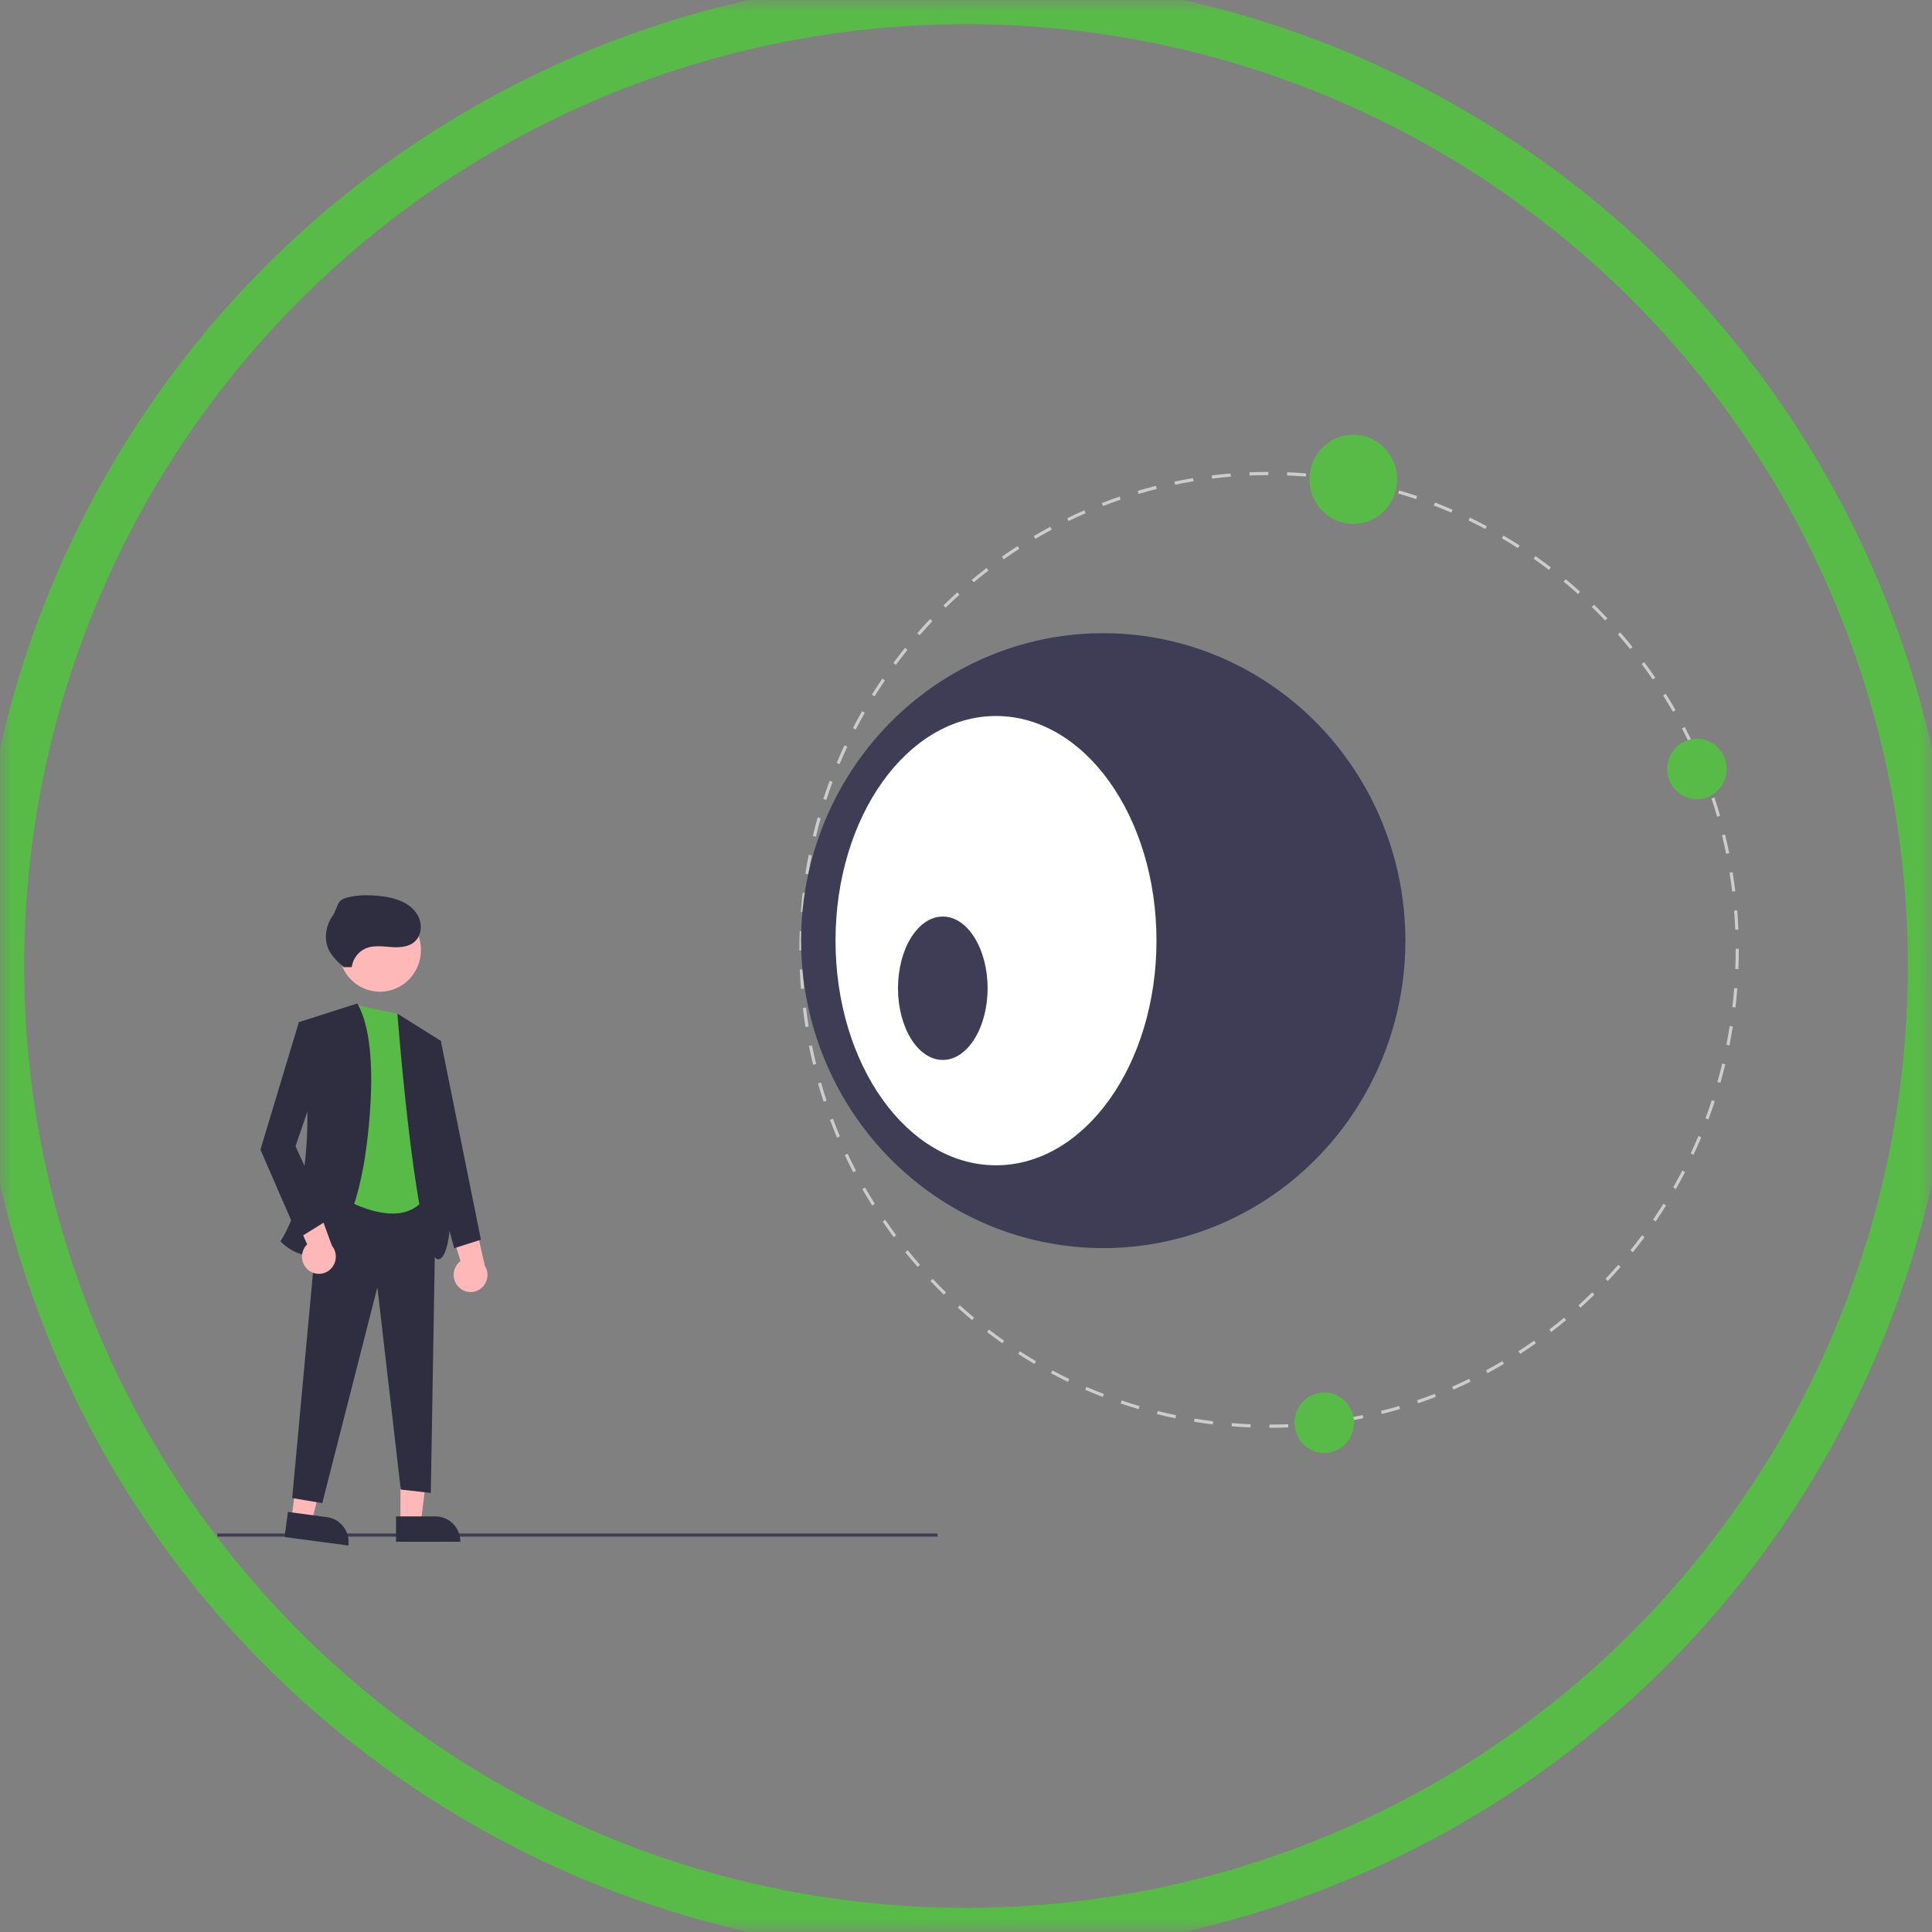
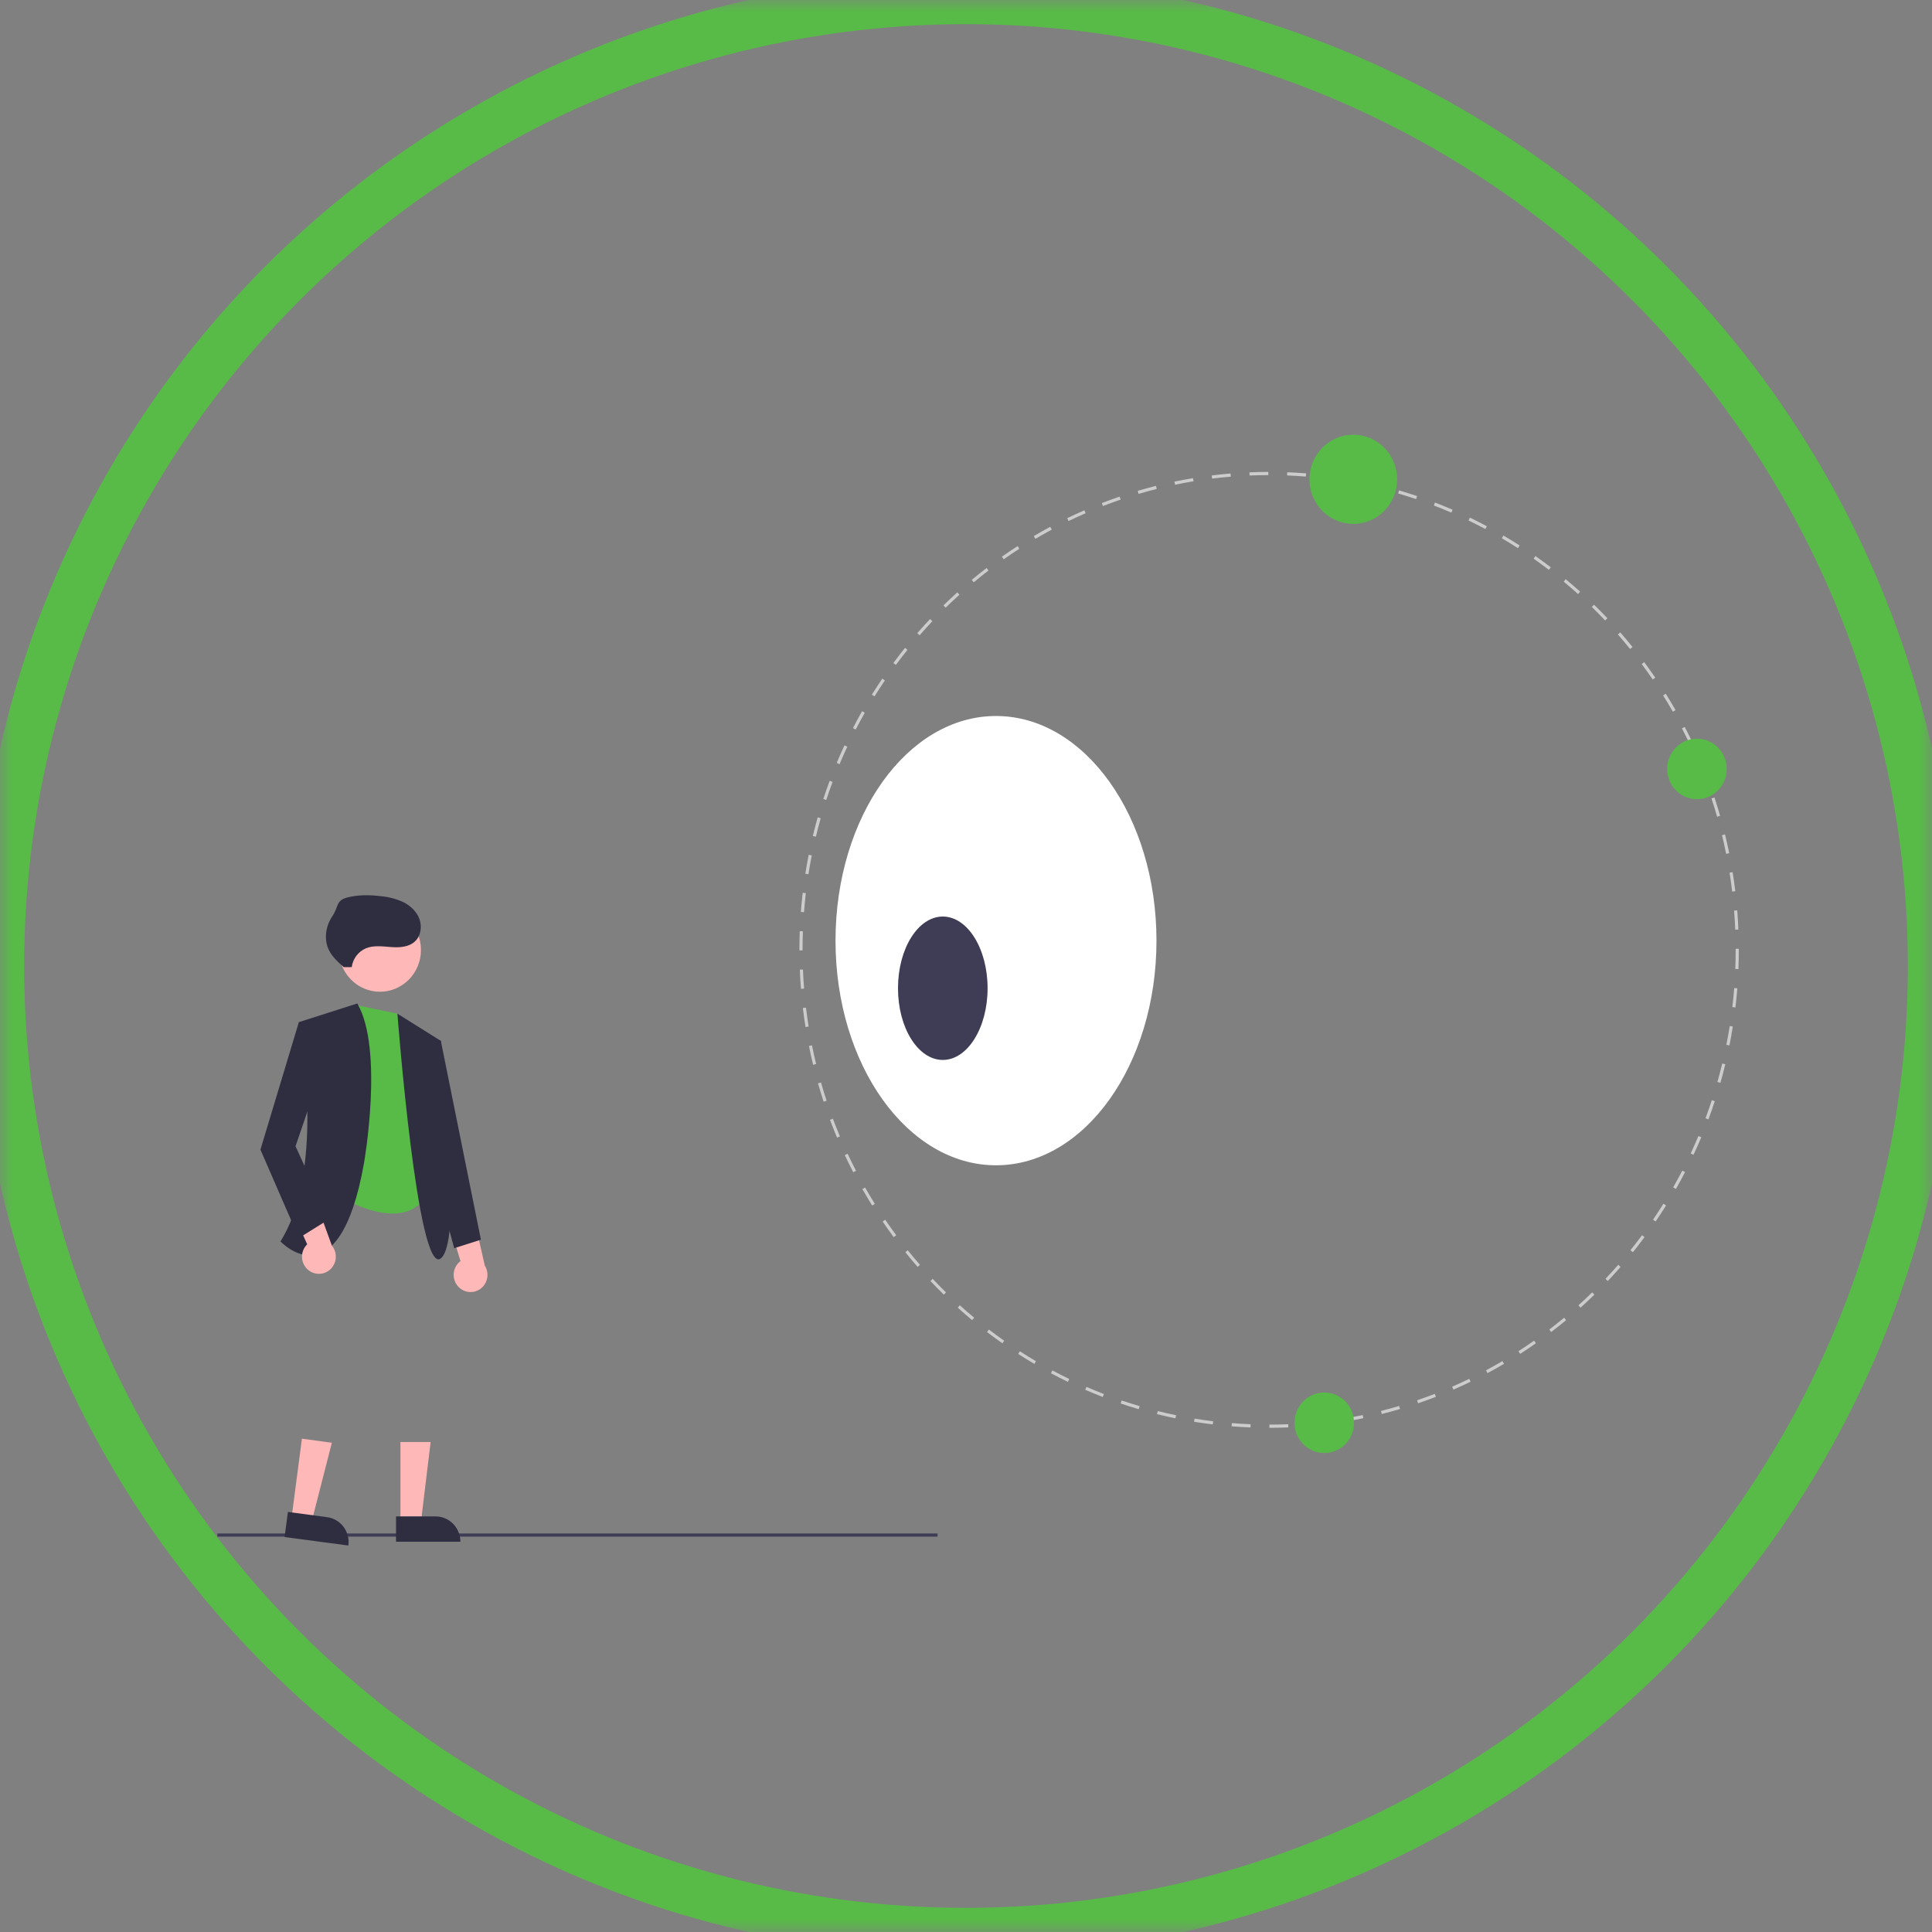
<svg xmlns="http://www.w3.org/2000/svg" xmlns:xlink="http://www.w3.org/1999/xlink" width="80" height="80" viewBox="0 0 80 80">
  <rect x="0" y="0" width="80" height="80" fill="#808080" stroke="none" />
  <defs>
    <ellipse id="ellipse-1" cx="40" cy="40" rx="40" ry="40" />
    <mask id="mask-2" x="0" y="0" maskContentUnits="userSpaceOnUse" maskUnits="userSpaceOnUse">
      <rect width="80" height="80" x="0" y="0" fill="black" />
      <use fill="white" xlink:href="#ellipse-1" />
    </mask>
    <rect id="rect-3" width="63" height="46" x="9" y="18" />
    <mask id="mask-4" maskContentUnits="userSpaceOnUse" maskUnits="userSpaceOnUse">
      <rect width="80" height="80" x="0" y="0" fill="black" />
      <use fill="white" xlink:href="#rect-3" />
    </mask>
  </defs>
  <use fill-opacity="0" stroke="rgb(88,187,72)" stroke-linecap="butt" stroke-linejoin="miter" stroke-width="2" mask="url(#mask-2)" xlink:href="#ellipse-1" />
  <g>
    <use fill="none" xlink:href="#rect-3" />
    <g mask="url(#mask-4)">
      <rect width="29.822" height=".132" x="9" y="63.498" fill="rgb(63,61,86)" rx="0" ry="0" />
      <path fill="rgb(255,184,184)" fill-rule="evenodd" d="M16.581 63.038h.848l.403-3.328H16.581l0 3.328z" />
      <path fill="rgb(47,46,65)" fill-rule="evenodd" d="M19.064 63.839l-2.665 0-0-1.048 1.635-0c.569-0 1.03.469 1.03 1.048v0z" />
      <path fill="rgb(255,184,184)" fill-rule="evenodd" d="M12.069 62.872l.841.114.832-3.245-1.24-.168-.432 3.299z" />
      <path fill="rgb(47,46,65)" fill-rule="evenodd" d="M14.426 63.997l-2.642-.352.138-1.039 1.621.216c.564.075.959.601.882 1.175l-1e-7 7e-7z" />
-       <path fill="rgb(47,46,65)" fill-rule="evenodd" d="M13.274 49.293l4.772.211-.207 12.316-1.245-.141-.968-8.375-2.282 8.938-1.245-.211 1.176-12.738z" />
+       <path fill="rgb(47,46,65)" fill-rule="evenodd" d="M13.274 49.293z" />
      <path fill="rgb(88,187,72)" fill-rule="evenodd" d="M16.456 41.974l-1.66-.345-1.037 7.735s3.043 2.041 4.011-.07l-1.314-7.319z" />
      <ellipse cx="15.732" cy="39.337" fill="rgb(255,184,184)" rx="1.699" ry="1.729" />
      <path fill="rgb(47,46,65)" fill-rule="evenodd" d="M14.796 41.551l-2.421.774s1.176 5.982-.761 9.079c0 0 2.421 2.604 3.458-3.237 0 0 .83-4.715-.277-6.616z" />
      <path fill="rgb(47,46,65)" fill-rule="evenodd" d="M16.456 41.974l1.798 1.126s.968 8.234 0 9.008c-.968.774-1.798-10.134-1.798-10.134z" />
      <path fill="rgb(255,184,184)" fill-rule="evenodd" d="M19.001 53.302c-.149-.144-.228-.348-.215-.557.013-.209.116-.401.282-.526l-.731-2.402 1.233.365.505 2.225c.191.304.128.705-.146.933-.274.228-.673.212-.928-.038z" />
      <path fill="rgb(255,184,184)" fill-rule="evenodd" d="M12.789 52.607c-.166-.124-.27-.316-.283-.525-.013-.209.065-.413.214-.558l-1.027-2.287 1.269.201.781 2.141c.227.277.215.682-.028.945-.243.262-.641.298-.925.083l0-7e-7z" />
      <path fill="rgb(47,46,65)" fill-rule="evenodd" d="M12.997 42.396l-.622-.07-1.591 5.278 1.591 3.66 1.245-.774-1.383-3.026 1.107-3.237-.346-1.83z" />
      <path fill="rgb(47,46,65)" fill-rule="evenodd" d="M17.908 43.029l.346.07 1.66 8.234-1.107.352-1.314-4.856.415-3.8z" />
      <path fill="rgb(47,46,65)" fill-rule="evenodd" d="M14.564 40.046c.047-.346.268-.641.584-.777.327-.136.696-.079 1.048-.053.352.026.745.003.999-.246.232-.228.285-.607.172-.915-.112-.308-.366-.547-.655-.694-.294-.137-.609-.222-.932-.251-.471-.058-.955-.065-1.414.057-.459.122-.341.383-.61.781-.269.398-.35.94-.145 1.375.137.291.383.512.623.724" />
      <path fill="rgb(204,204,204)" fill-rule="evenodd" d="M51.736 19.558l.005.132c.258-.011.519-.016.778-.017l-0-.132c-.26 0-.524.006-.783.017zm2.337.175c-.257-.02-.518-.036-.777-.046l.005-.132c.26.01.523.026.782.046l-.01.132zm-3.898-.046l.016.131c.256-.032.517-.059.774-.08l-.011-.131c-.259.021-.521.048-.779.08zm5.443.232c-.255-.041-.514-.078-.77-.109l.015-.131c.258.031.519.068.776.11l-.02.13zm-6.988.024l.026.129c.252-.053.51-.101.765-.143l-.021-.13c-.257.043-.516.091-.77.144zm8.513.288c-.25-.062-.506-.12-.759-.172l.026-.129c.255.052.512.11.764.173l-.031.128zm-10.033.094l.036.127c.248-.073.5-.142.751-.206l-.031-.128c-.252.064-.507.133-.756.207zm11.528.342c-.245-.083-.495-.161-.743-.234l.036-.127c.25.073.501.152.748.235l-.041.125zm-13.013.164l.046.123c.241-.093.487-.183.732-.267l-.041-.125c-.247.084-.495.175-.737.269zm14.472.396c-.238-.103-.482-.202-.724-.295l.046-.123c.244.094.489.194.729.297l-.051.121zm-15.907.23l.056.119c.232-.113.47-.222.707-.325l-.051-.121c-.239.104-.478.214-.712.328zm17.316.449c-.229-.122-.464-.241-.697-.354l.055-.119c.235.113.472.233.702.356l-.06.117zm-18.699.293l.065.114c.223-.131.451-.26.679-.383l-.061-.117c-.23.123-.46.253-.684.385zm20.048.499c-.219-.141-.443-.278-.667-.41l.065-.114c.225.132.451.271.671.412l-.069.112zm-21.368.354l.074.108c.212-.15.43-.297.647-.437l-.07-.111c-.219.141-.438.289-.652.44zm22.65.545c-.207-.158-.419-.314-.632-.463l.074-.109c.214.15.428.307.636.466l-.078.106zm-23.284-.078c-.207.159-.414.324-.615.492l.082.102c.2-.167.405-.331.611-.489l-.078-.105zm23.897.566c.2.166.399.338.593.513l.086-.099c-.195-.175-.396-.349-.597-.516l-.082.102zm-25.683.983c.187-.183.381-.365.575-.541l.086.099c-.193.175-.385.355-.571.537l-.09-.095zm27.399.624c-.179-.189-.365-.377-.551-.559l.09-.095c.187.183.374.372.554.563l-.093.092zm-28.483.526l.097.087c.171-.197.348-.392.527-.582l-.094-.091c-.18.191-.359.388-.531.586zm29.516.657c-.164-.203-.333-.405-.505-.602l.097-.088c.173.198.344.401.508.606l-.1.084zm-30.507.578l.104.079c.155-.21.317-.42.48-.624l-.1-.083c-.164.205-.327.416-.483.628zm31.444.684c-.147-.216-.3-.431-.456-.641l.103-.079c.156.211.311.428.459.645l-.106.075zm-32.334.628l.11.071c.138-.222.283-.445.429-.661l-.107-.075c-.148.218-.293.442-.432.665zm33.168.706c-.13-.227-.265-.454-.404-.675l.109-.071c.139.223.276.451.406.68l-.112.066zm-33.952.676l.115.061c.12-.233.246-.466.376-.694l-.112-.066c-.13.23-.258.465-.378.699zm34.677.721c-.111-.236-.228-.474-.349-.706l.115-.062c.121.233.239.472.351.711l-.117.057zm-35.349.722l.119.052c.101-.242.209-.486.32-.723l-.117-.056c-.112.239-.22.485-.322.728zm35.96.729c-.092-.245-.19-.492-.291-.732l.119-.052c.102.242.201.489.293.736l-.121.047zm-36.515.765l.123.042c.081-.25.169-.501.261-.748l-.121-.047c-.092.248-.181.502-.263.753zm37.011.735c-.072-.252-.15-.506-.233-.755l.123-.042c.083.251.162.507.234.76l-.124.037zm-37.243.026c-.072.254-.14.513-.201.77l.126.031c.061-.255.129-.512.2-.765l-.125-.036zm37.445.738c.062.254.12.514.172.772l.127-.027c-.052-.26-.111-.521-.173-.777l-.126.032zM33.475 36.2l-.128-.021c.041-.261.088-.525.139-.784l.127.026c-.051.257-.098.519-.138.779zm38.141-.065c.042.26.079.523.11.784l.129-.016c-.031-.262-.069-.527-.111-.789l-.128.021zm-38.325 1.636l-.129-.01c.02-.264.046-.531.077-.793l.129.016c-.03.26-.056.525-.076.788zm38.514-.065c.021.262.037.528.048.79l.13-.005c-.011-.264-.027-.531-.048-.795l-.129.011zm-38.574 1.647h-.13l0-.022c0-.257.005-.518.015-.774l.13.005c-.01.255-.014.514-.014.77l-0.0.022zm38.624.77l.13.005c.01-.265.015-.533.015-.797l-0-.043h-.13l0.0.044c0 .262-.005.528-.015.791zm-38.689.823c-.021-.264-.037-.531-.047-.795l.13-.005c.01.263.026.528.047.79l-.129.011zm38.566.755l.129.016c.031-.263.057-.53.078-.793l-.129-.01c-.02.261-.046.526-.077.788zm-38.377.827c-.042-.26-.079-.526-.11-.789l.129-.016c.031.261.068.525.109.784l-.128.021zm38.13.736l.127.026c.052-.259.099-.523.14-.784l-.128-.021c-.041.26-.088.522-.139.779zm-37.817.825c-.062-.257-.12-.518-.172-.777l.127-.026c.052.257.109.517.171.772l-.126.032zm37.647-.053c-.062.256-.129.513-.201.765l.125.037c.072-.253.14-.512.202-.77l-.126-.031zm-37.444.823c.072.254.151.51.234.761l.123-.042c-.082-.249-.16-.503-.232-.755l-.125.037zm36.871 1.492l-.121-.047c.092-.247.18-.498.262-.748l.123.042c-.082.251-.171.504-.263.753zm-36.374.019c.092.246.19.494.292.737l.119-.052c-.101-.241-.199-.488-.291-.732l-.121.047zM70.125 47.819l-.117-.057c.111-.238.219-.481.32-.723l.119.052c-.102.244-.211.489-.323.728zm-35.144.011c.112.238.229.478.35.711l.115-.061c-.12-.232-.237-.469-.348-.706l-.117.057zm34.302 1.336c.13-.228.256-.462.377-.694l.115.061c-.121.234-.248.469-.379.699l-.112-.066zm-33.168.752c-.139-.223-.275-.452-.406-.68l.112-.066c.129.227.265.454.403.676l-.109.071zm32.334.586l.107.075c.148-.218.294-.442.433-.665l-.11-.071c-.138.222-.283.444-.43.661zm-31.443.723c-.156-.211-.31-.428-.458-.645l.107-.075c.147.216.3.431.455.641l-.104.079zm30.507.543l.1.083c.165-.205.328-.416.484-.627l-.104-.079c-.155.21-.317.419-.481.623zm-29.516.69c-.173-.198-.344-.402-.508-.606l.1-.083c.163.203.333.405.504.602l-.097.088zm28.484.494l.093.091c.18-.19.359-.387.531-.585l-.097-.088c-.172.197-.349.392-.528.582zm-27.399.654c-.187-.183-.373-.372-.554-.563l.093-.091c.179.19.364.378.55.56l-.09.095zm26.277.442l.086.099c.194-.175.388-.357.575-.54l-.09-.095c-.186.182-.378.362-.572.537zm-25.104.615c-.201-.167-.402-.341-.597-.517l.086-.099c.193.174.393.347.593.513l-.082.102zm23.9.386l.078.105c.207-.158.414-.324.616-.491l-.082-.102c-.2.167-.406.331-.612.488zm-22.648.573c-.214-.151-.428-.308-.636-.466l.078-.105c.206.158.418.314.631.463l-.074.108zm21.37.326l.069.111c.219-.141.438-.289.652-.439l-.074-.108c-.213.15-.431.296-.648.436zm-20.045.527c-.226-.133-.452-.272-.671-.413l.069-.111c.218.14.442.278.666.411l-.065.114zm18.701.265l.06.117c.23-.123.46-.252.684-.384l-.065-.114c-.223.131-.451.26-.68.382zm-17.313.478c-.236-.114-.472-.234-.702-.357l.06-.117c.229.122.463.242.697.355l-.056.119zm15.911.2l.051.121c.239-.104.478-.214.712-.327l-.056-.119c-.232.112-.47.222-.707.325zm-14.467.426c-.243-.094-.488-.194-.728-.298l.051-.121c.238.103.482.203.723.296l-.046.123zm13.015.136l.041.125c.246-.084.495-.174.738-.268l-.046-.123c-.241.093-.488.183-.733.266zm-11.527.369c-.25-.073-.502-.153-.748-.236l.041-.125c.245.083.495.162.743.235l-.036.127zm10.033.072l.031.128c.253-.063.507-.133.756-.206l-.036-.127c-.248.073-.5.142-.751.205zm-8.512.307c-.255-.053-.512-.111-.764-.174l.031-.128c.25.062.506.121.759.173l-.026.129zm6.988.008l.021.13c.256-.042.515-.09.77-.143l-.026-.129c-.253.052-.511.1-.765.142zm-5.442.244c-.259-.032-.519-.069-.776-.11l.021-.13c.254.042.514.078.77.11l-.015.131zm3.898-.055l.01.132c.259-.021.521-.048.779-.08l-.016-.131c-.256.032-.517.058-.774.079zm-2.337.18c-.259-.01-.522-.026-.782-.047l.01-.132c.258.021.519.036.777.047l-.005.132zm.783.015l-0-.132c.258-0.0.52-.005.778-.016l.005.132c-.26.011-.524.016-.783.016z" />
-       <ellipse cx="45.683" cy="38.95" fill="rgb(63,61,86)" rx="12.512" ry="12.732" />
      <ellipse cx="41.242" cy="38.95" fill="rgb(255,255,255)" rx="6.645" ry="9.302" />
      <ellipse cx="39.039" cy="40.921" fill="rgb(63,61,86)" rx="1.855" ry="2.969" />
      <ellipse cx="70.266" cy="31.84" fill="rgb(88,187,72)" rx="1.232" ry="1.253" />
      <ellipse cx="56.037" cy="19.847" fill="rgb(88,187,72)" rx="1.815" ry="1.847" />
      <ellipse cx="54.835" cy="58.914" fill="rgb(88,187,72)" rx="1.232" ry="1.253" />
    </g>
  </g>
</svg>